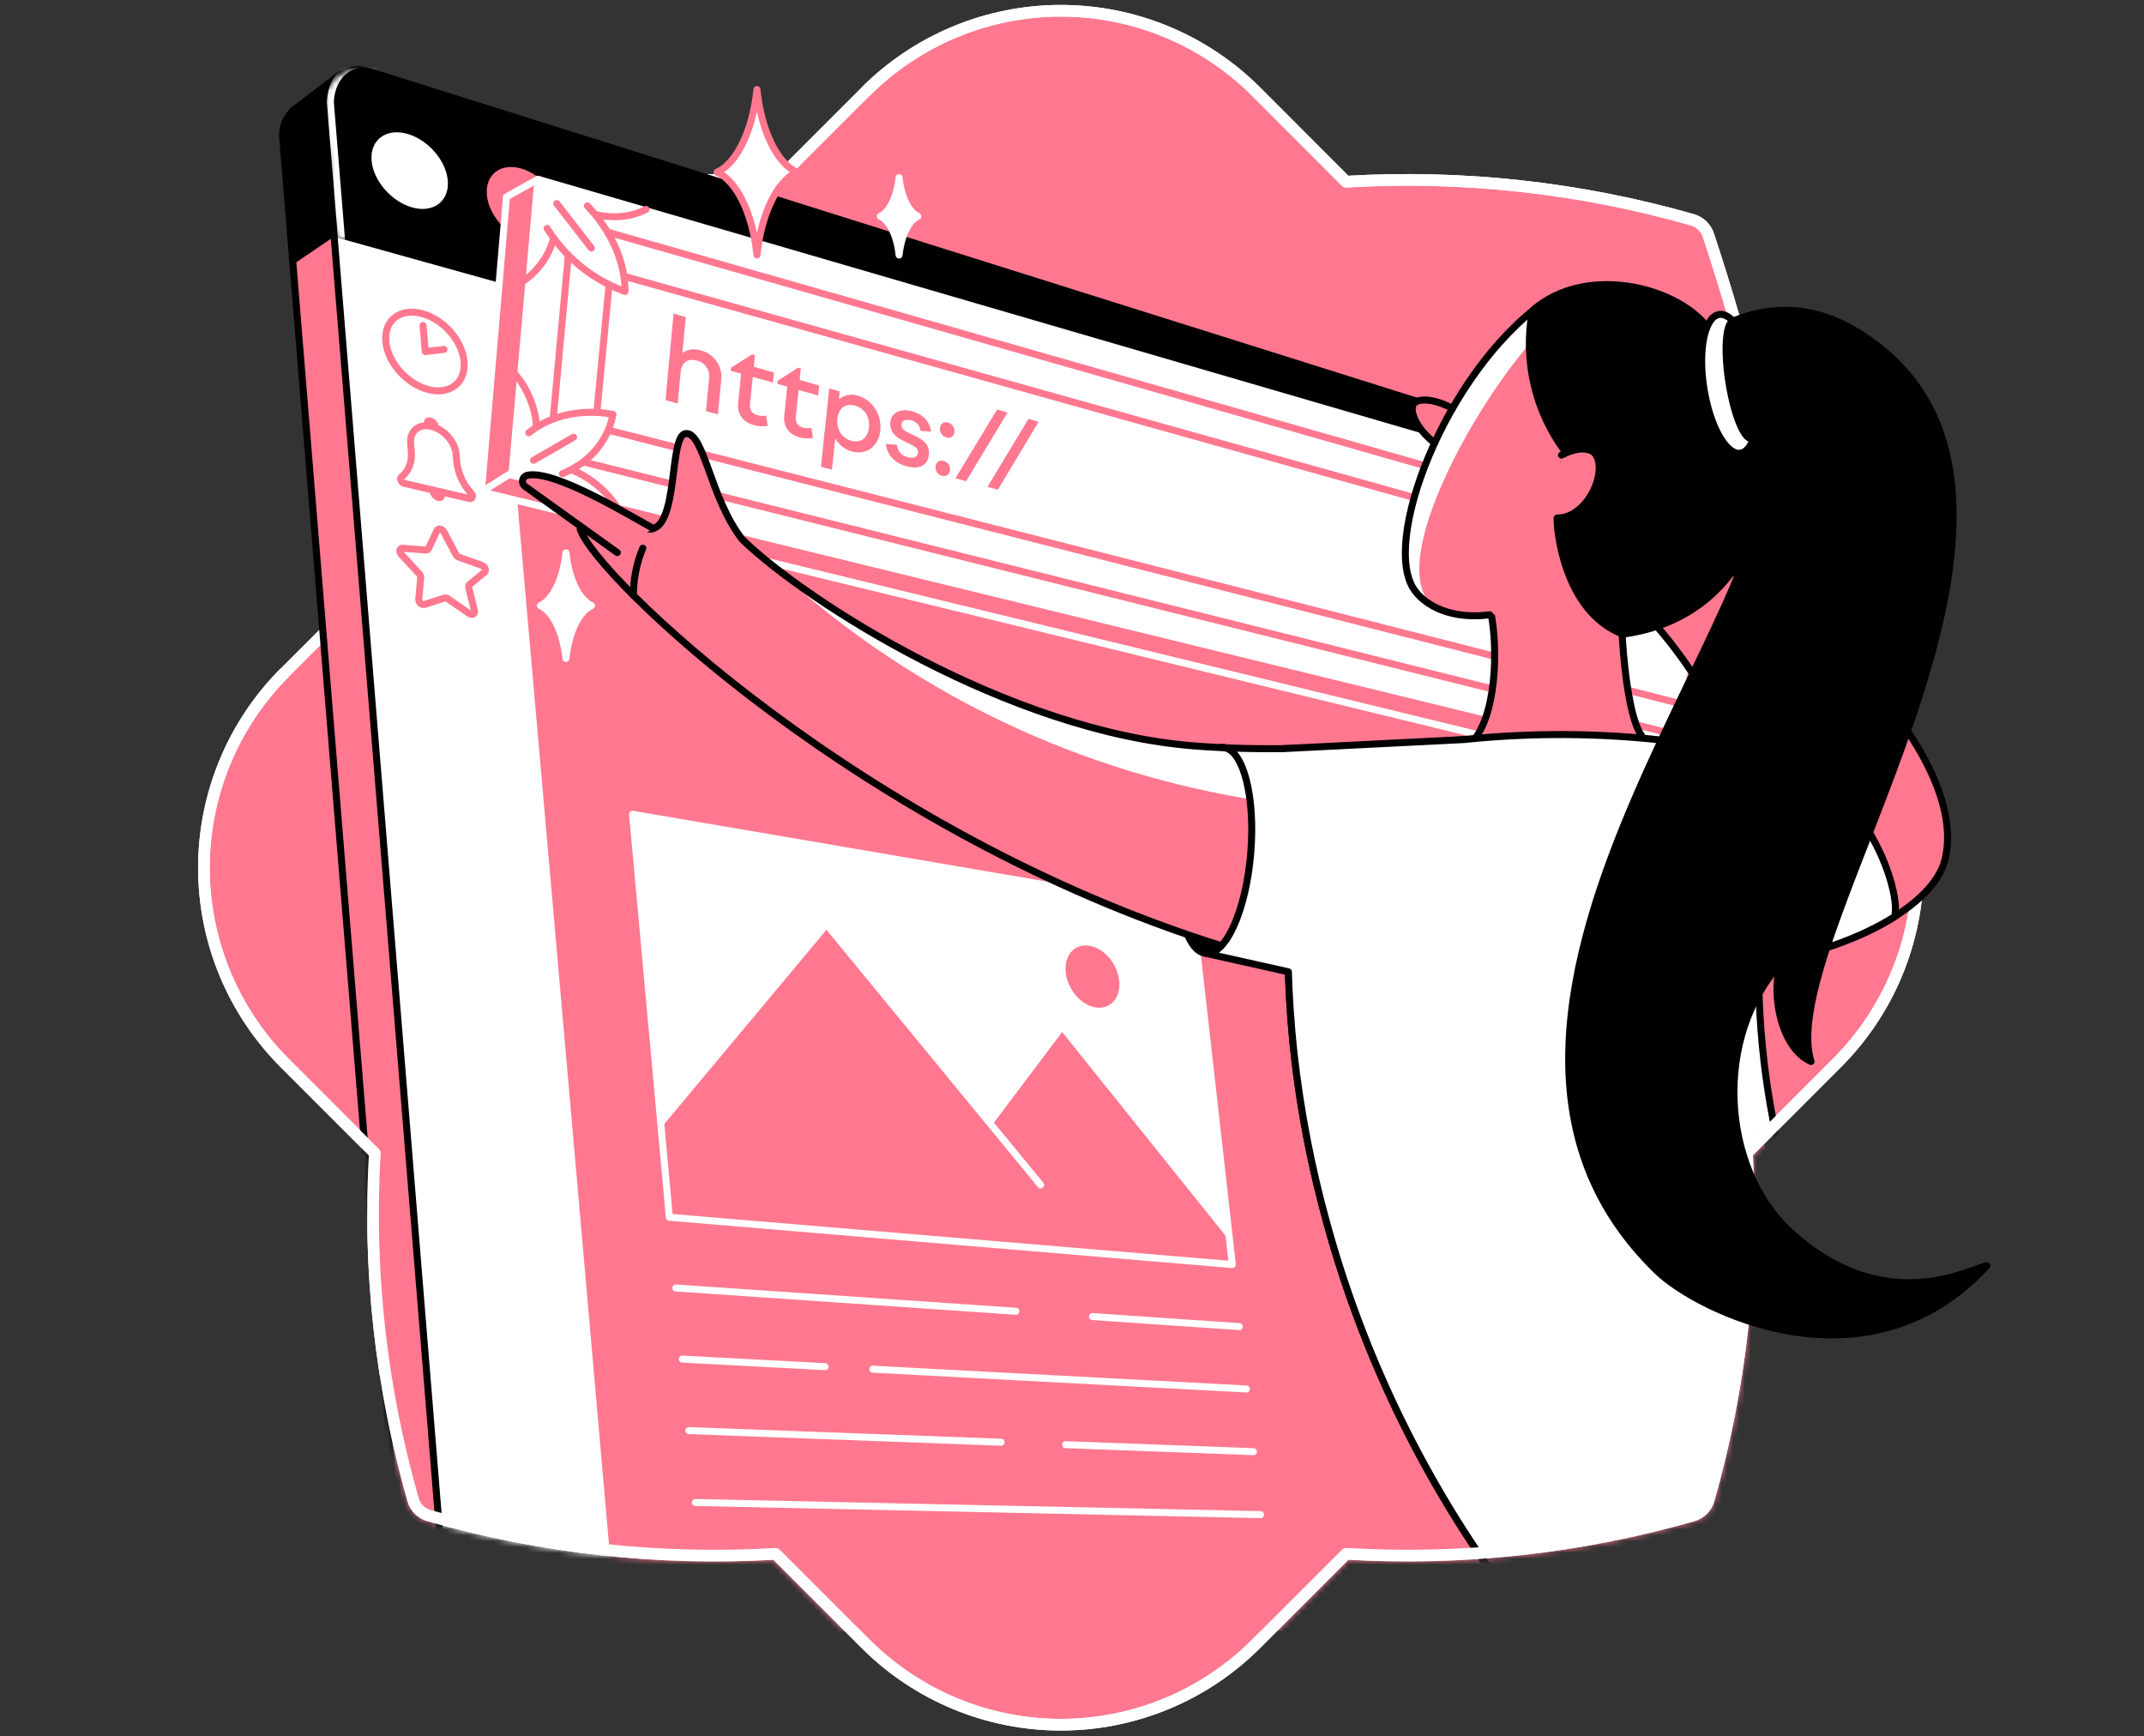
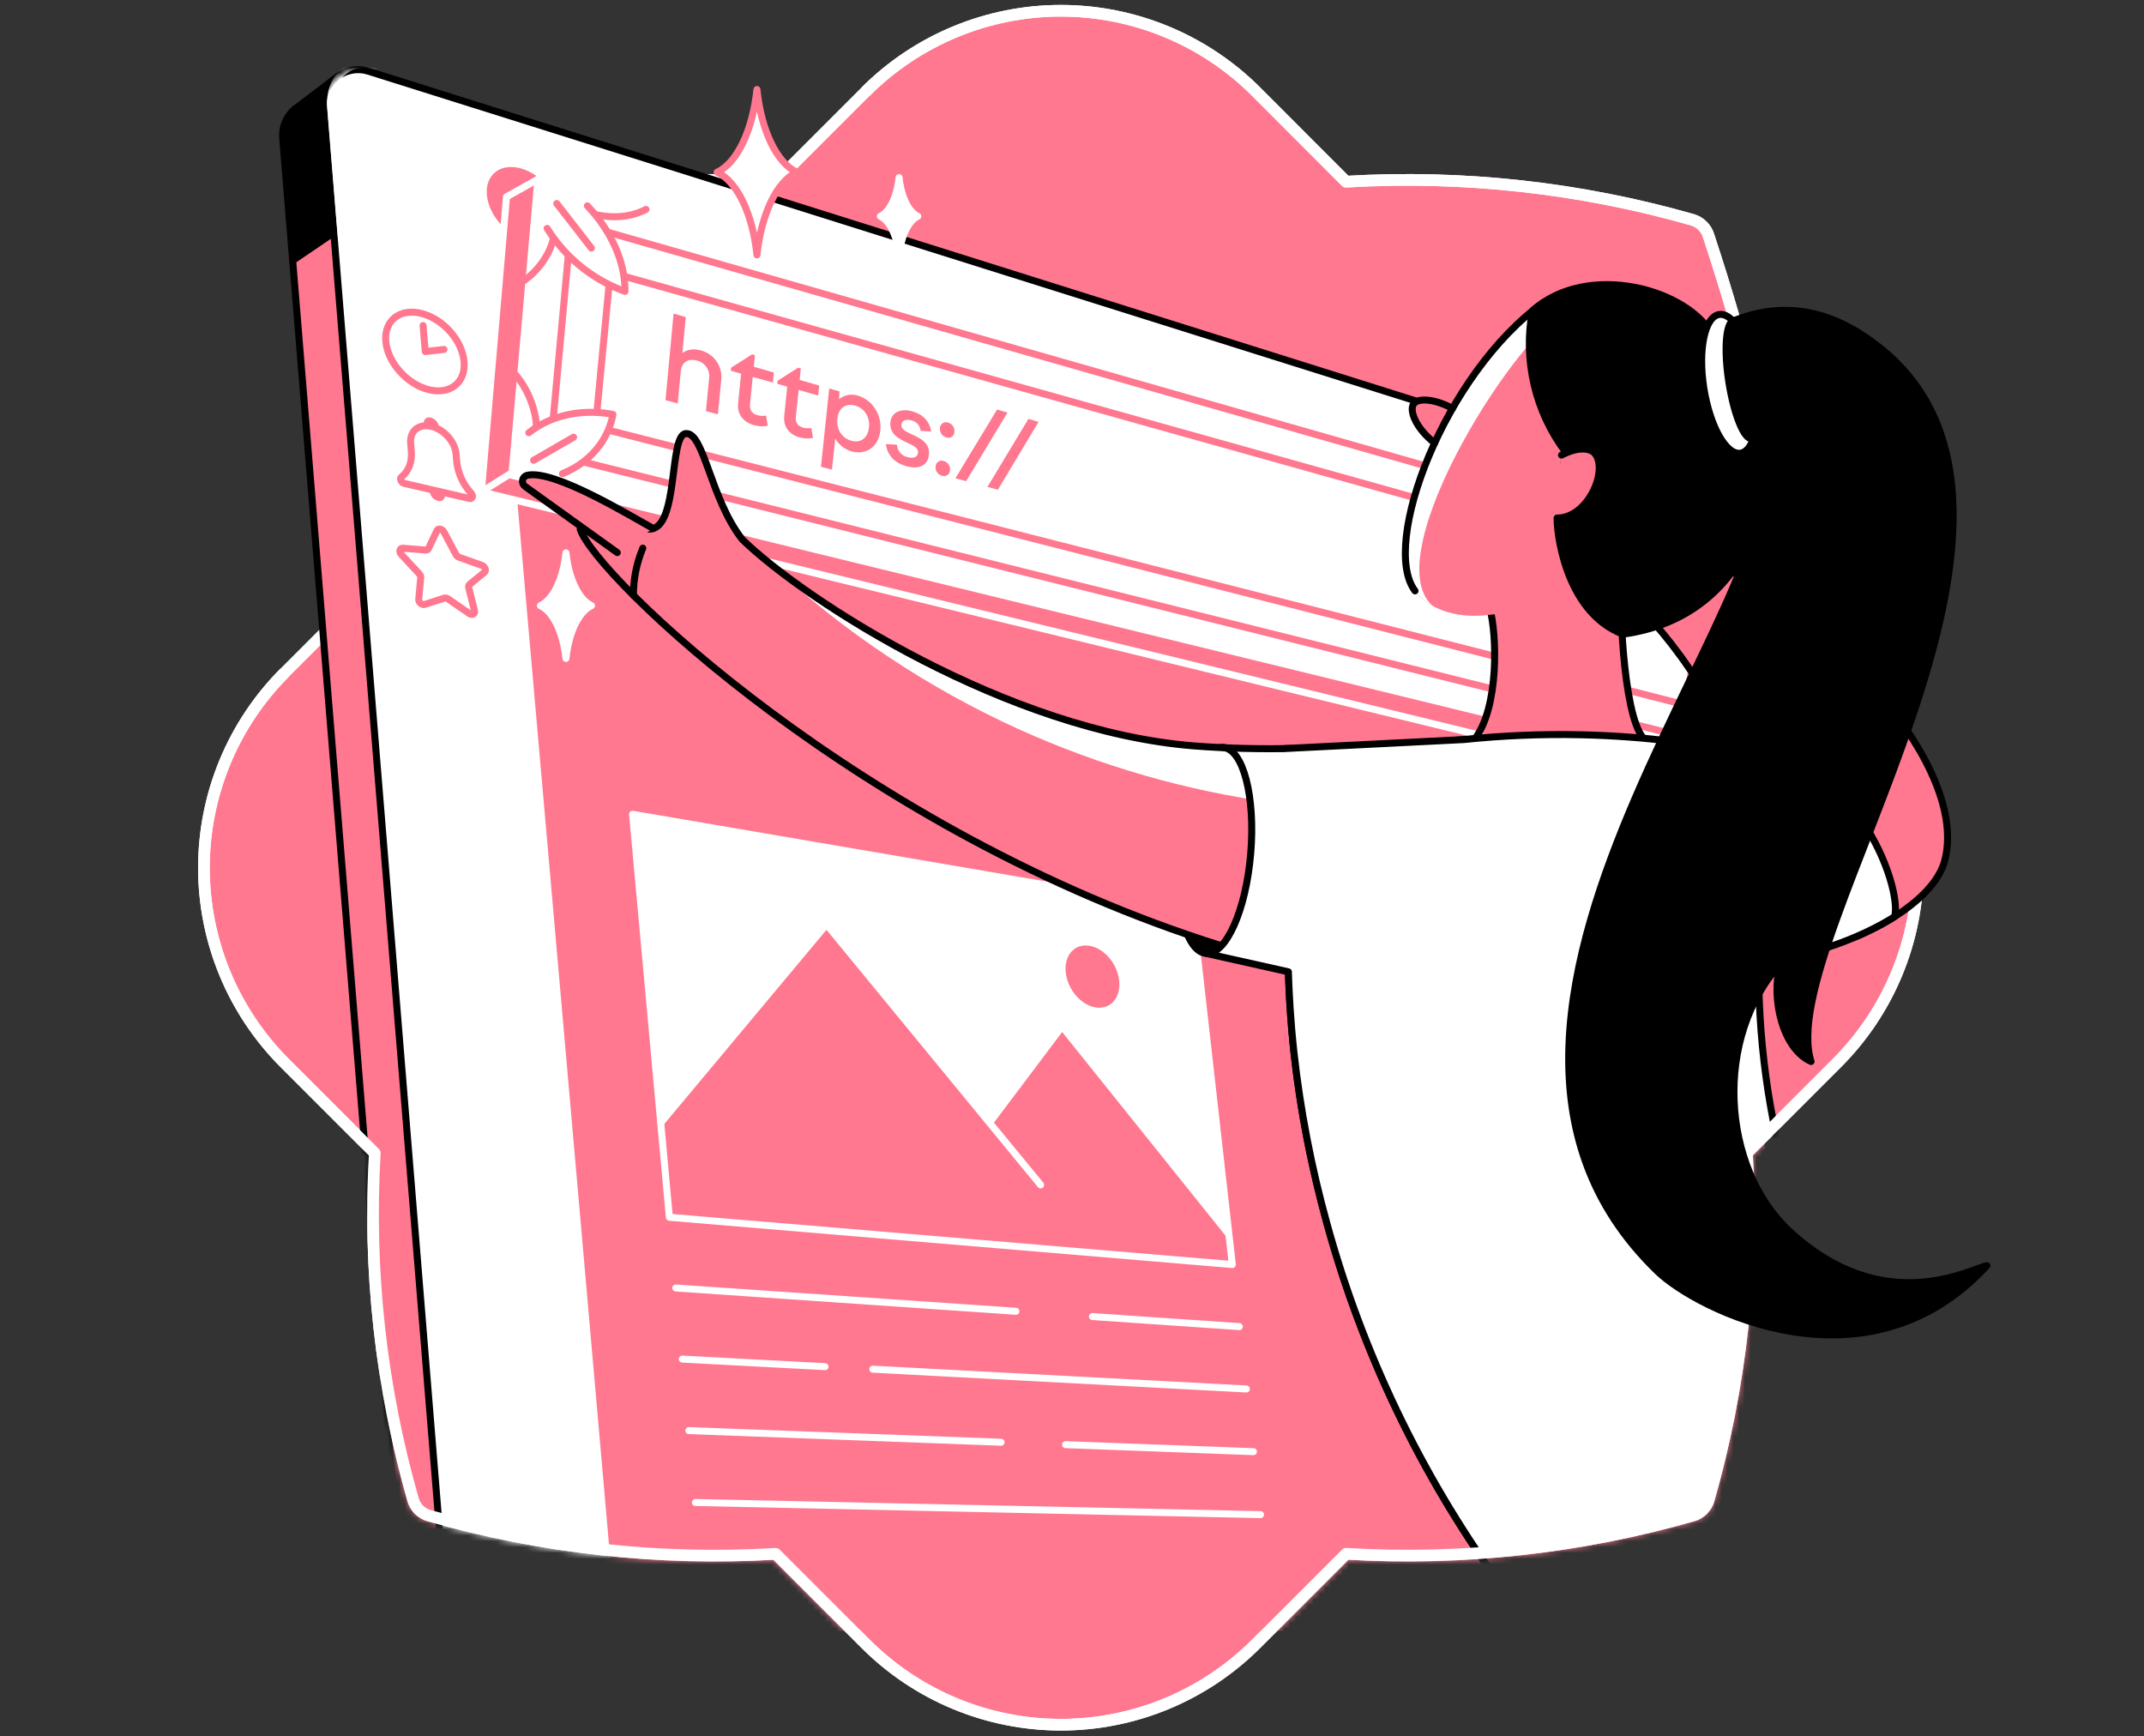
<svg xmlns="http://www.w3.org/2000/svg" width="368" height="298" viewBox="0 0 368 298" fill="none">
  <rect x="0" y="0" width="368" height="298" fill="#333333" stroke="none" />
  <path d="M305.359 103.912C306.528 83.934 299.055 58.053 293.261 40.456C293.065 39.816 292.716 39.234 292.243 38.76C291.77 38.286 291.189 37.935 290.549 37.737C271.223 32.212 251.102 29.995 231.037 31.181L215.608 15.732C211.207 11.329 205.981 7.837 200.23 5.455C194.479 3.072 188.315 1.846 182.09 1.846C175.865 1.846 169.701 3.072 163.95 5.455C158.199 7.837 152.973 11.329 148.572 15.732L133.119 31.181C113.054 29.999 92.933 32.218 73.607 37.744C72.963 37.93 72.376 38.276 71.901 38.751C71.427 39.225 71.081 39.812 70.895 40.456C65.365 59.781 63.147 79.903 64.335 99.968L48.886 115.418C44.483 119.819 40.991 125.044 38.609 130.796C36.226 136.547 35 142.711 35 148.936C35 155.161 36.226 161.325 38.609 167.076C40.991 172.827 44.483 178.053 48.886 182.454L64.335 197.903C63.154 217.955 65.376 238.061 70.905 257.371C71.088 258.02 71.433 258.611 71.907 259.09C72.382 259.569 72.97 259.919 73.617 260.107C92.943 265.633 113.064 267.851 133.129 266.667L148.572 282.106C152.972 286.51 158.198 290.003 163.949 292.386C169.7 294.769 175.864 295.996 182.09 295.996C188.315 295.996 194.48 294.769 200.231 292.386C205.982 290.003 211.208 286.51 215.608 282.106L231.057 266.66C251.123 267.847 271.244 265.631 290.57 260.104C291.214 259.917 291.801 259.57 292.275 259.095C292.75 258.62 293.096 258.033 293.282 257.388C298.809 238.063 301.028 217.942 299.845 197.876L315.294 182.427C319.697 178.026 323.19 172.801 325.573 167.049C327.956 161.298 329.183 155.134 329.183 148.909C329.183 142.683 327.956 136.519 325.573 130.768C323.19 125.017 319.697 119.791 315.294 115.39L305.359 103.912Z" fill="#FF788F" stroke="white" stroke-width="2" stroke-miterlimit="10" stroke-linejoin="round" />
  <mask id="mask0" mask-type="alpha" maskUnits="userSpaceOnUse" x="34" y="0" width="297" height="297">
    <path d="M305.359 103.912C306.528 83.934 299.055 58.053 293.261 40.456C293.065 39.816 292.716 39.234 292.243 38.76C291.77 38.286 291.189 37.935 290.549 37.737C271.223 32.212 251.102 29.995 231.037 31.181L215.608 15.732C211.207 11.329 205.981 7.837 200.23 5.455C194.479 3.072 188.315 1.846 182.09 1.846C175.865 1.846 169.701 3.072 163.95 5.455C158.199 7.837 152.973 11.329 148.572 15.732L133.119 31.181C113.054 29.999 102.826 8.474 83.5 14C78.893 -0.244 34.599 15.249 43 18.5C38.599 18.5 44.686 32.855 44.5 33.5C38.97 52.825 39.812 61.435 41 81.5L48.886 115.418C44.483 119.819 40.991 125.044 38.609 130.796C36.226 136.547 35 142.711 35 148.936C35 155.161 36.226 161.325 38.609 167.076C40.991 172.827 44.483 178.053 48.886 182.454L64.335 197.903C63.154 217.955 65.376 238.061 70.905 257.371C71.088 258.02 71.433 258.611 71.907 259.09C72.382 259.569 72.97 259.919 73.617 260.107C92.943 265.633 113.064 267.851 133.129 266.667L148.572 282.106C152.972 286.51 158.198 290.003 163.949 292.386C169.7 294.769 175.865 295.996 182.09 295.996C188.315 295.996 194.48 294.769 200.231 292.386C205.982 290.003 211.208 286.51 215.608 282.106L231.057 266.66C251.123 267.847 271.244 265.631 290.57 260.104C291.214 259.917 291.801 259.57 292.275 259.095C292.75 258.62 293.096 258.033 293.282 257.388C298.809 238.063 301.028 217.942 299.845 197.876L315.294 182.427C319.697 178.026 323.19 172.801 325.573 167.049C327.956 161.298 329.183 155.134 329.183 148.909C329.183 142.683 327.956 136.519 325.573 130.768C323.19 125.017 319.697 119.791 315.294 115.39L305.359 103.912Z" fill="#FF788F" stroke="white" stroke-width="2" stroke-miterlimit="10" stroke-linejoin="round" />
  </mask>
  <g mask="url(#mask0)">
    <path d="M288.476 90.669L58.401 18.252L57.484 13.488C57.484 13.488 51.348 18.187 51.184 18.276C50.291 18.86 49.573 19.674 49.105 20.632C48.637 21.591 48.437 22.658 48.526 23.721L69.39 279.897H314.207L288.476 90.669Z" fill="#FF788F" />
    <path d="M288.476 90.669L58.401 18.252L57.484 13.488C57.484 13.488 51.348 18.187 51.184 18.276C50.291 18.86 49.573 19.674 49.105 20.632C48.637 21.591 48.437 22.658 48.526 23.721L69.39 279.897" stroke="black" stroke-width="1.2" stroke-linecap="round" stroke-linejoin="round" />
    <path d="M58.401 18.252L57.484 13.488C57.484 13.488 51.348 18.187 51.184 18.276C50.291 18.86 49.573 19.674 49.105 20.632C48.637 21.591 48.437 22.658 48.526 23.721L50.291 45.395L57.347 40.607L60.767 38.24L74.277 23.222L58.401 18.252Z" fill="black" />
    <path d="M274.98 262.279L76.405 274.564L55.541 18.389C55.463 17.417 55.624 16.44 56.011 15.545C56.399 14.65 57 13.864 57.763 13.256C58.525 12.648 59.425 12.237 60.384 12.058C61.343 11.88 62.331 11.94 63.261 12.232L295.495 85.326L274.98 262.279Z" fill="white" stroke="black" stroke-width="1.2" stroke-linecap="round" stroke-linejoin="round" />
-     <path d="M298.549 107.855L57.347 40.634L55.538 18.403C55.459 17.431 55.621 16.454 56.008 15.559C56.395 14.664 56.997 13.878 57.759 13.27C58.522 12.662 59.422 12.251 60.38 12.072C61.339 11.893 62.327 11.953 63.257 12.246L282.987 81.393L298.549 107.855Z" fill="black" />
    <path d="M298.549 107.855L85.492 48.477L105.364 274.568H291.144L298.549 107.855Z" fill="#FF788F" />
    <path d="M76.261 31.037C76.531 34.173 74.117 35.952 70.843 35.005C67.57 34.057 64.639 30.688 64.376 27.511C64.112 24.333 66.585 22.586 69.879 23.584C73.172 24.583 75.991 27.907 76.261 31.037Z" fill="white" stroke="white" stroke-width="1.2" stroke-linecap="round" stroke-linejoin="round" />
    <path d="M95.496 36.766C95.773 39.844 93.489 41.588 90.366 40.685C87.243 39.782 84.435 36.506 84.162 33.4C83.888 30.295 86.214 28.568 89.371 29.518C92.528 30.469 95.216 33.688 95.496 36.766Z" fill="#FF788F" stroke="#FF788F" stroke-width="1.2" stroke-linecap="round" stroke-linejoin="round" />
    <path d="M76.35 84.991C76.408 85.692 75.878 86.127 75.163 85.963C74.8 85.869 74.473 85.669 74.223 85.39C73.973 85.111 73.811 84.764 73.757 84.393C73.696 83.692 74.23 83.257 74.948 83.425C75.31 83.519 75.636 83.718 75.885 83.997C76.135 84.275 76.296 84.621 76.35 84.991V84.991Z" fill="#FF788F" />
    <path d="M72.762 72.61C72.704 71.926 73.234 71.488 73.952 71.666C74.313 71.766 74.637 71.967 74.885 72.247C75.133 72.527 75.295 72.873 75.351 73.243" fill="#FF788F" />
    <path d="M80.902 84.683L80.762 84.522C79.453 83.064 78.627 81.236 78.399 79.29L78.282 77.921C78.105 75.832 76.23 73.711 74.079 73.184C71.928 72.658 70.317 73.937 70.484 76.047L70.601 77.432C70.751 79.228 70.18 80.788 69.003 81.786L68.884 81.889C68.835 81.934 68.797 81.99 68.774 82.052C68.75 82.115 68.742 82.182 68.75 82.248C68.776 82.416 68.851 82.573 68.964 82.699C69.078 82.825 69.226 82.916 69.39 82.96L75.016 84.263L80.57 85.549C80.635 85.571 80.704 85.577 80.772 85.565C80.839 85.552 80.902 85.523 80.955 85.479C81.008 85.436 81.048 85.379 81.073 85.315C81.097 85.251 81.104 85.182 81.094 85.114C81.078 84.954 81.01 84.803 80.902 84.683Z" fill="white" stroke="#FF788F" stroke-width="1.2" stroke-linecap="round" stroke-linejoin="round" />
    <path d="M79.654 62.076C79.962 65.65 77.24 67.805 73.546 66.864C69.852 65.924 66.52 62.202 66.219 58.57C65.918 54.938 68.716 52.824 72.441 53.819C76.165 54.815 79.346 58.502 79.654 62.076Z" fill="white" stroke="#FF788F" stroke-width="1.2" stroke-linecap="round" stroke-linejoin="round" />
    <path d="M72.615 55.868L72.992 60.338L76.203 59.969" fill="white" />
    <path d="M72.615 55.868L72.992 60.338L76.203 59.969" stroke="#FF788F" stroke-width="1.2" stroke-linecap="round" stroke-linejoin="round" />
    <path d="M76.2 91.302L78.252 95.159C78.365 95.375 78.554 95.542 78.782 95.628L82.698 97.027C83.242 97.222 83.512 97.923 83.156 98.214L80.595 100.31C80.522 100.377 80.47 100.463 80.445 100.558C80.42 100.653 80.423 100.754 80.454 100.847L81.443 104.808C81.58 105.359 81.049 105.649 80.543 105.297L76.891 102.776C76.803 102.71 76.702 102.663 76.594 102.641C76.486 102.619 76.375 102.62 76.268 102.646L72.899 103.731C72.427 103.885 71.815 103.354 71.873 102.835L72.215 99.113C72.22 98.998 72.2 98.884 72.159 98.777C72.117 98.67 72.053 98.572 71.972 98.491L68.87 95.139C68.436 94.667 68.603 94.051 69.154 94.092L73.067 94.397C73.162 94.41 73.259 94.394 73.345 94.349C73.43 94.304 73.499 94.234 73.542 94.147L75.003 91.052C75.208 90.604 75.916 90.761 76.2 91.302Z" fill="white" stroke="#FF788F" stroke-width="1.2" stroke-linecap="round" stroke-linejoin="round" />
    <path d="M211.518 217.019L114.889 208.906L108.572 139.742L204.643 156.177L211.518 217.019Z" fill="white" />
    <path d="M187.511 225.946L212.722 227.673" stroke="white" stroke-width="1.2" stroke-linecap="round" stroke-linejoin="round" />
    <path d="M115.997 221.041L174.374 225.043" stroke="white" stroke-width="1.2" stroke-linecap="round" stroke-linejoin="round" />
    <path d="M149.806 234.979L213.929 238.378" stroke="white" stroke-width="1.2" stroke-linecap="round" stroke-linejoin="round" />
    <path d="M117.113 233.248L141.605 234.544" stroke="white" stroke-width="1.2" stroke-linecap="round" stroke-linejoin="round" />
    <path d="M182.894 247.931L215.143 249.135" stroke="white" stroke-width="1.2" stroke-linecap="round" stroke-linejoin="round" />
    <path d="M118.234 245.52L171.826 247.517" stroke="white" stroke-width="1.2" stroke-linecap="round" stroke-linejoin="round" />
    <path d="M119.36 257.857L216.364 259.943" stroke="white" stroke-width="1.2" stroke-linecap="round" stroke-linejoin="round" />
    <path d="M182.312 177.115L155.792 212.34L211.518 217.019L211.056 212.949L182.312 177.115Z" fill="#FF788F" />
    <path d="M192.094 168.288C192.412 171.198 190.641 173.267 188.116 172.905C185.592 172.542 183.246 169.851 182.928 166.906C182.61 163.961 184.426 161.909 186.964 162.309C189.502 162.709 191.776 165.367 192.094 168.288Z" fill="#FF788F" />
    <path d="M178.615 203.355L141.861 158.636L113.408 192.694L114.889 208.906L182.647 214.594" fill="#FF788F" />
    <path d="M178.615 203.355L141.861 158.636L113.408 192.694" stroke="white" stroke-width="1.2" stroke-linecap="round" stroke-linejoin="round" />
    <path d="M211.518 217.019L114.889 208.906L108.572 139.742L204.643 156.177L211.518 217.019Z" stroke="white" stroke-width="1.2" stroke-linecap="round" stroke-linejoin="round" />
    <mask id="mask1" mask-type="alpha" maskUnits="userSpaceOnUse" x="55" y="11" width="244" height="97">
      <path d="M298.549 107.855L57.347 40.634L55.538 18.403C55.459 17.431 55.621 16.454 56.008 15.559C56.395 14.664 56.997 13.878 57.759 13.27C58.522 12.662 59.422 12.251 60.38 12.072C61.339 11.893 62.327 11.953 63.257 12.246L282.987 81.393L298.549 107.855Z" fill="black" />
    </mask>
    <g mask="url(#mask1)">
      <path d="M58.897 44.513L56.697 17.493C56.92 12.729 60.353 10.061 64.386 11.336" stroke="white" stroke-width="1.2" stroke-linecap="round" stroke-linejoin="round" />
    </g>
    <path d="M86.936 33.783L82.623 84.413L285.726 133.901L291.134 131.209L92.329 30.763L86.936 33.783Z" fill="#FF788F" stroke="white" stroke-width="1.2" stroke-linecap="round" stroke-linejoin="round" />
    <path d="M291.13 131.205L87.852 81.571L92.329 30.774L285.282 87.009C289.151 88.137 292.452 90.683 294.527 94.138C296.601 97.594 297.296 101.704 296.473 105.649L291.13 131.205Z" fill="white" />
    <path d="M104.745 46.753L285.726 97.441L294.944 122.426L102.207 73.263L104.745 46.753Z" stroke="#FF788F" stroke-width="1.2" stroke-linecap="round" stroke-linejoin="round" />
    <path d="M98.595 38.835L288.186 93.005C289.755 93.453 291.096 94.477 291.942 95.872C292.787 97.268 293.074 98.931 292.745 100.529L287.614 125.466L95.055 77.398L98.602 38.835H98.595ZM97.542 37.286L97.412 38.726L93.848 77.289L93.752 78.315L94.751 78.565L287.31 126.633L288.521 126.933L288.774 125.712L293.904 100.776C294.286 98.883 293.943 96.916 292.943 95.264C291.942 93.613 290.358 92.397 288.504 91.859L98.924 37.682L97.535 37.286H97.542Z" fill="#FF788F" />
    <path d="M92.329 30.763L87.852 81.571L291.13 131.216L295.46 110.496C296.56 105.232 295.633 99.746 292.864 95.136C290.096 90.525 285.691 87.129 280.528 85.624L92.329 30.763Z" stroke="white" stroke-width="1.2" stroke-linecap="round" stroke-linejoin="round" />
    <path d="M115.614 53.806L117.714 54.431L117.126 60.588C117.913 59.996 118.994 59.76 120.3 60.136C121.41 60.425 122.376 61.108 123.019 62.057C123.661 63.006 123.936 64.157 123.792 65.294L123.221 71.109L121.169 70.554L121.709 64.99C121.816 64.31 121.665 63.614 121.285 63.04C120.905 62.466 120.325 62.055 119.657 61.888C118.388 61.528 117.024 61.888 116.842 63.769L116.322 69.241L114.226 68.68L115.614 53.806Z" fill="#FF788F" />
    <path d="M129.097 60.807L129.583 60.95L129.381 62.944L132.832 63.936L132.657 65.663L129.206 64.685L128.734 69.35C128.628 70.428 129.104 71.013 130.068 71.276C130.534 71.383 131.016 71.401 131.488 71.327L131.782 73.075C131.019 73.219 130.233 73.189 129.483 72.986C127.548 72.466 126.504 71.078 126.689 69.224L127.202 64.128L125.437 63.629L125.489 63.102L129.097 60.807Z" fill="#FF788F" />
    <path d="M136.987 63.102L137.459 63.239L137.258 65.202L140.606 66.166L140.428 67.876L137.08 66.925L136.601 71.512C136.492 72.572 136.943 73.147 137.89 73.403C138.339 73.507 138.804 73.522 139.259 73.448L139.539 75.158C138.797 75.302 138.032 75.275 137.302 75.079C135.424 74.573 134.419 73.212 134.607 71.385L135.123 66.354L133.413 65.869L133.465 65.352L136.987 63.102Z" fill="#FF788F" />
    <path d="M144.095 67.172L144.03 68.506C144.472 68.142 145 67.896 145.563 67.791C146.127 67.686 146.707 67.725 147.252 67.904C149.738 68.619 151.397 71.174 151.099 73.903C150.802 76.632 148.705 78.147 146.219 77.48C145.017 77.145 143.993 76.353 143.366 75.274L142.798 80.6L140.91 80.107L142.33 66.662L144.095 67.172ZM143.729 71.854C143.537 73.67 144.502 75.199 146.123 75.644C147.744 76.088 148.962 75.162 149.153 73.369C149.345 71.577 148.384 70.055 146.759 69.607C145.134 69.159 143.924 70.038 143.729 71.854V71.854Z" fill="#FF788F" />
    <path d="M152.053 76.215L153.948 76.321C153.975 76.831 154.17 77.317 154.503 77.703C154.836 78.09 155.288 78.354 155.788 78.455C156.78 78.725 157.498 78.489 157.577 77.672C157.656 76.855 156.712 76.441 155.634 75.938C154.229 75.285 152.611 74.457 152.837 72.398C153.015 70.777 154.608 70.021 156.643 70.606C158.49 71.136 159.551 72.343 159.838 74.053L158.012 73.951C157.98 73.527 157.814 73.125 157.537 72.803C157.26 72.481 156.887 72.256 156.472 72.162C155.491 71.882 154.79 72.162 154.714 72.846C154.625 73.67 155.501 74.07 156.531 74.556C157.964 75.22 159.674 76.013 159.441 78.076C159.253 79.721 157.96 80.654 155.597 80.022C153.654 79.474 152.303 78.226 152.053 76.215Z" fill="#FF788F" />
    <path d="M161.339 73.451C161.344 73.287 161.388 73.127 161.468 72.983C161.548 72.84 161.661 72.718 161.797 72.627C161.934 72.536 162.09 72.479 162.254 72.462C162.417 72.444 162.582 72.465 162.735 72.524C163.082 72.619 163.383 72.837 163.581 73.137C163.779 73.437 163.861 73.799 163.812 74.156C163.809 74.317 163.767 74.476 163.689 74.618C163.612 74.759 163.501 74.88 163.367 74.97C163.232 75.059 163.078 75.115 162.918 75.133C162.757 75.15 162.594 75.128 162.444 75.069C162.096 74.978 161.792 74.764 161.589 74.467C161.386 74.17 161.297 73.809 161.339 73.451V73.451ZM160.59 80.059C160.593 79.894 160.636 79.733 160.714 79.588C160.793 79.443 160.905 79.319 161.042 79.227C161.178 79.135 161.335 79.077 161.499 79.058C161.663 79.039 161.828 79.06 161.982 79.119C162.328 79.207 162.63 79.42 162.828 79.716C163.027 80.013 163.11 80.373 163.06 80.726C163.053 80.887 163.009 81.044 162.931 81.184C162.853 81.325 162.743 81.445 162.61 81.535C162.477 81.626 162.324 81.683 162.165 81.704C162.005 81.724 161.843 81.707 161.692 81.653C161.345 81.567 161.042 81.358 160.84 81.064C160.637 80.771 160.548 80.413 160.59 80.059Z" fill="#FF788F" />
    <path d="M163.987 82.084L171.145 70.284L172.924 70.814L165.83 82.58L163.987 82.084Z" fill="#FF788F" />
    <path d="M169.49 83.561L176.525 71.881L178.263 72.398L171.282 84.044L169.49 83.561Z" fill="#FF788F" />
    <path d="M90.588 47.41C91.875 46.632 92.957 45.557 93.742 44.276C94.528 42.994 94.994 41.542 95.103 40.043C95.397 36.766 94.231 33.366 92.08 30.466" fill="white" />
    <path d="M92.08 30.452C94.451 33.37 97.647 35.505 101.249 36.578C104.872 37.621 108.264 37.3 110.884 35.938" fill="white" />
    <path d="M89.644 48.343C92.169 46.794 94.809 43.305 95.117 40.042" stroke="#FF788F" stroke-width="1.2" stroke-linecap="round" stroke-linejoin="round" />
    <path d="M101.249 36.578C104.871 37.621 108.264 37.3 110.884 35.938" stroke="#FF788F" stroke-width="1.2" stroke-linecap="round" stroke-linejoin="round" />
    <path d="M96.204 42.365C99.031 45.98 102.894 48.648 107.276 50.012C107.515 46.271 106.25 42.112 103.329 38.339C100.458 34.647 96.542 31.905 92.09 30.473C91.881 34.314 93.232 38.565 96.204 42.365Z" fill="white" />
    <path d="M101.506 42.58L95.565 34.929" stroke="#FF788F" stroke-width="1.2" stroke-linecap="round" stroke-linejoin="round" />
    <path d="M93.906 39.198C94.384 39.959 94.9 40.695 95.452 41.404C98.499 45.335 102.599 48.32 107.276 50.013C107.324 46.025 105.784 41.527 102.587 37.378C102.032 36.665 101.442 35.98 100.818 35.326" stroke="#FF788F" stroke-width="1.2" stroke-linecap="round" stroke-linejoin="round" />
    <path d="M105.969 85.788C103.663 83.117 100.587 81.225 97.162 80.374C93.592 79.491 90.219 79.905 87.61 81.301" fill="white" />
    <path d="M87.61 81.301C88.862 80.538 89.915 79.489 90.685 78.241C91.454 76.992 91.917 75.58 92.035 74.118C92.319 70.965 91.163 67.726 89.046 64.983" fill="white" />
-     <path d="M106.161 87.423C104.396 84.495 100.723 81.267 97.172 80.374" stroke="#FF788F" stroke-width="1.2" stroke-linecap="round" stroke-linejoin="round" />
    <path d="M92.035 74.112C92.319 70.958 90.606 66.57 88.304 64.118" stroke="#FF788F" stroke-width="1.2" stroke-linecap="round" stroke-linejoin="round" />
    <path d="M99.399 79.816C100.98 78.922 102.33 77.669 103.34 76.158C104.349 74.648 104.991 72.922 105.214 71.119C101.109 70.171 96.878 70.558 93.455 72.528C91.856 73.422 90.493 74.682 89.477 76.205C88.461 77.729 87.821 79.472 87.61 81.29C91.796 82.204 96.006 81.783 99.399 79.816Z" fill="white" />
    <path d="M98.455 75.028L91.587 78.996" stroke="#FF788F" stroke-width="1.2" stroke-linecap="round" stroke-linejoin="round" />
    <path d="M96.533 81.297C97.223 81.014 97.894 80.686 98.54 80.316C102.258 78.157 104.516 74.826 105.213 71.119C100.88 70.301 96.348 70.862 92.586 73.027C91.949 73.395 91.34 73.809 90.763 74.265" stroke="#FF788F" stroke-width="1.2" stroke-linecap="round" stroke-linejoin="round" />
    <path d="M82.619 84.413L87.609 81.294" stroke="white" stroke-width="1.2" stroke-linecap="round" stroke-linejoin="round" />
    <path d="M214.674 146.471C215.493 136.717 213.385 128.577 209.965 128.29C206.544 128.003 203.108 135.677 202.289 145.431C201.47 155.186 203.578 163.326 206.998 163.613C210.419 163.9 213.855 156.226 214.674 146.471Z" fill="black" stroke="black" stroke-width="1.2" stroke-linecap="round" stroke-linejoin="round" />
    <path d="M221.081 165.531C153.812 148.608 102.142 99.124 99.584 90.785H111.476C116.586 90.785 114.752 74.676 117.701 74.392C120.844 74.088 121.901 85.559 127.414 92.57C138.359 103.173 173.091 125.5 205.016 127.997C210.115 128.394 215.321 128.517 220.52 128.466" fill="#FF788F" />
    <path d="M174.866 125.148C188.843 131.47 203.662 135.732 218.861 137.803C219.415 134.686 219.968 131.571 220.52 128.459C215.321 128.51 210.115 128.387 205.016 127.99C176.946 125.795 146.718 108.276 132.377 96.866C144.924 108.521 159.272 118.071 174.866 125.148V125.148Z" fill="white" />
    <path d="M223.293 128.428C220.934 128.483 218.505 128.5 215.984 128.466C213.932 128.442 211.921 128.38 209.965 128.295C213.385 128.582 215.495 136.726 214.675 146.48C213.854 156.235 210.42 163.923 207 163.622L224.785 167.607L230.709 135.313L223.293 128.428Z" fill="white" />
    <path d="M209.965 128.291C213.385 128.579 215.495 136.722 214.675 146.477C213.854 156.231 210.42 163.92 207 163.619L221.135 166.783" stroke="black" stroke-width="1.2" stroke-linecap="round" stroke-linejoin="round" />
    <path d="M209.592 162.288C148.004 143.026 101.992 98.645 99.584 90.806H111.476C116.586 90.806 114.752 74.696 117.701 74.412C120.844 74.108 121.901 85.579 127.414 92.591C138.359 103.194 173.091 125.521 205.016 128.018C227.764 129.796 252.619 126.051 269.61 126.208" stroke="black" stroke-width="1.2" stroke-linecap="round" stroke-linejoin="round" />
    <path d="M221.135 166.783C221.518 179.037 223.119 193.054 227.771 210.028C233.838 232.079 243.792 252.871 257.164 271.425" stroke="black" stroke-width="1.2" stroke-linecap="round" stroke-linejoin="round" />
    <path d="M253.06 128.476C257.345 123.021 256.955 108.871 255.7 104.357C253.06 87.741 278.062 87.741 278.311 99.794C277.911 104.661 278.814 125.282 282.706 127.156C281.827 139.739 262.937 142.39 253.06 128.476Z" fill="#FF788F" />
    <path d="M253.06 126.923C257.345 121.451 256.955 108.871 255.7 104.35C253.06 87.734 278.062 87.734 278.311 99.787C277.911 104.654 278.814 125.275 282.706 127.149C281.827 139.739 258.963 141.87 253.06 126.923Z" stroke="black" stroke-width="1.2" stroke-linecap="round" stroke-linejoin="round" />
    <path d="M110.33 94.075C109.263 96.635 108.715 99.381 108.719 102.154" stroke="black" stroke-width="1.2" stroke-linecap="round" stroke-linejoin="round" />
    <path d="M105.952 94.835L90.127 83.48C89.962 83.364 89.834 83.204 89.756 83.018C89.678 82.832 89.655 82.629 89.688 82.43C89.721 82.232 89.81 82.047 89.944 81.897C90.078 81.746 90.251 81.637 90.445 81.581C95.113 80.442 108.791 88.921 112.119 90.689" fill="#FF788F" />
    <path d="M105.952 94.835L90.127 83.48C89.962 83.364 89.834 83.204 89.756 83.018C89.678 82.832 89.655 82.629 89.688 82.43C89.721 82.232 89.81 82.047 89.944 81.897C90.078 81.746 90.251 81.637 90.445 81.581C95.113 80.442 108.791 88.921 112.119 90.689" stroke="black" stroke-width="1.2" stroke-linecap="round" stroke-linejoin="round" />
    <path d="M289.827 259.782C290.472 259.597 291.06 259.25 291.535 258.776C292.01 258.302 292.356 257.715 292.543 257.07C298.069 237.744 300.287 217.623 299.103 197.558L304.367 192.407C302.551 183.004 301.723 173.437 301.897 163.862C298.201 155.817 294.503 147.774 290.802 139.732L286.53 127.204C278.52 125.206 256.822 126.403 251.275 126.916L220.53 128.459L221.146 166.766C221.529 179.02 223.129 193.036 227.781 210.011C233.276 230.001 241.975 248.968 253.539 266.175C265.824 265.306 277.985 263.164 289.827 259.782Z" fill="white" />
    <path d="M220.52 128.466L251.264 126.923C257.905 126.232 264.583 125.956 271.259 126.099C276.923 126.219 282.18 126.636 286.968 127.214C288.243 131.391 289.517 135.566 290.792 139.739C294.49 147.783 298.189 155.827 301.887 163.869C301.361 191.851 309.483 219.315 325.145 242.51L288.425 264.687L257.164 271.425C243.792 252.871 233.838 232.079 227.771 210.028C225.103 200.419 223.209 190.611 222.107 180.7C221.501 175.155 221.252 170.401 221.142 166.783" stroke="black" stroke-width="1.2" stroke-linecap="round" stroke-linejoin="round" />
  </g>
  <path d="M148.572 15.732C152.973 11.329 158.199 7.837 163.95 5.455C169.701 3.072 175.865 1.846 182.09 1.846C188.315 1.846 194.479 3.072 200.23 5.455C205.981 7.837 211.207 11.329 215.608 15.732L231.037 31.181C251.102 29.995 271.223 32.212 290.549 37.737C291.189 37.935 291.77 38.286 292.243 38.76C292.716 39.234 293.065 39.816 293.261 40.456C299.055 58.053 306.528 83.934 305.359 103.912L315.294 115.39C319.697 119.791 323.19 125.017 325.573 130.768C327.956 136.519 329.183 142.683 329.183 148.909C329.183 155.134 327.956 161.298 325.573 167.049C323.19 172.801 319.697 178.026 315.294 182.427L299.845 197.876C301.028 217.942 298.809 238.063 293.282 257.388C293.096 258.033 292.75 258.62 292.275 259.095C291.801 259.57 291.214 259.917 290.57 260.104C271.244 265.631 251.123 267.847 231.057 266.66L215.608 282.106C211.208 286.51 205.982 290.003 200.231 292.386C194.48 294.769 188.315 295.996 182.09 295.996C175.865 295.996 169.7 294.769 163.949 292.386C158.198 290.003 152.972 286.51 148.572 282.106L133.129 266.667C113.064 267.851 92.943 265.633 73.617 260.107C72.97 259.919 72.382 259.569 71.907 259.09C71.433 258.611 71.088 258.02 70.905 257.371C65.376 238.061 63.154 217.955 64.335 197.903L48.886 182.454C44.483 178.053 40.991 172.827 38.609 167.076C36.226 161.325 35 155.161 35 148.936C35 142.711 36.226 136.547 38.609 130.796C40.991 125.044 44.483 119.819 48.886 115.418" stroke="white" stroke-width="2" stroke-miterlimit="10" stroke-linejoin="round" />
  <path d="M291.643 143.423C292.858 142.239 293.459 141.894 294.403 140.905C304.586 130.224 284.912 107.702 282.706 105.677L290.433 94.571C314.744 105.677 338.152 132.02 333.75 147.848C332.443 152.548 326.725 157.199 318.916 160.599C312.155 163.544 311.884 152.999 303.501 153.293C302.236 145.827 292.905 150.903 291.643 143.423Z" fill="#FF788F" stroke="black" stroke-width="1.2" stroke-linecap="round" stroke-linejoin="round" />
  <path d="M303.118 165.124C311.58 163.807 319.488 160.924 325.189 157.326C326.646 152.346 317.87 127.86 298.785 130.224H297.037C297.721 134.225 297.171 138.001 294.404 140.905C293.46 141.894 292.858 142.239 291.644 143.423" fill="white" />
  <path d="M303.118 165.124C311.58 163.807 319.488 160.924 325.189 157.326C326.646 152.346 317.87 127.86 298.785 130.224H297.037C297.721 134.225 297.171 138.001 294.404 140.905C293.46 141.894 292.858 142.239 291.644 143.423" stroke="black" stroke-width="1.2" stroke-linecap="round" stroke-linejoin="round" />
  <path d="M264.908 51.911C247.971 64.08 236.838 93.391 242.875 101.408C244.882 104.08 249.287 106.34 255.7 105.513L270.103 103.936L284.051 91.941L279.262 49.633L264.908 51.911Z" fill="#FF788F" />
  <path d="M269.251 53.344C268.79 52.814 268.276 52.334 267.716 51.911H264.908C247.971 64.08 236.838 93.391 242.875 101.408C243.683 102.447 244.694 103.309 245.847 103.943C236.031 95.064 261.306 55.772 269.251 53.344Z" fill="white" />
  <path d="M294.106 57.807C289.978 49.64 272.514 44.786 263.009 53.361C262.238 57.549 262.339 61.851 263.305 65.999C264.27 70.146 266.08 74.05 268.622 77.467C268.382 81.28 267.521 85.094 267.281 88.907C267.127 90.44 268.348 104.935 278.568 108.834C301.552 105.694 304.616 82.419 304.196 74.481C302.619 68.266 295.659 64.015 294.106 57.807Z" fill="black" stroke="black" stroke-width="1.2" stroke-linecap="round" stroke-linejoin="round" />
  <path d="M249.304 70.096C246.288 68.441 243.422 68.26 242.652 69.292C241.831 70.397 242.97 73.458 246.243 76.03" fill="#FF788F" />
  <path d="M249.304 70.096C246.288 68.441 243.422 68.26 242.652 69.292C241.831 70.397 242.97 73.458 246.243 76.03" stroke="black" stroke-width="1.2" stroke-linecap="round" stroke-linejoin="round" />
  <path d="M268.017 78.106C271.406 76.348 273.205 77.221 273.667 77.73C276.177 80.49 272.394 89.239 266.255 88.918" fill="#FF788F" />
  <path d="M268.017 78.106C271.406 76.348 273.205 77.221 273.667 77.73C276.177 80.49 272.665 88.904 267.264 88.904" stroke="black" stroke-width="1.2" stroke-linecap="round" stroke-linejoin="round" />
  <path d="M292.444 66.563C293.47 73.137 296.281 78.154 298.751 77.775C301.22 77.395 302.404 71.755 301.391 65.185C300.379 58.614 297.554 53.59 295.081 53.973C292.608 54.356 291.428 59.989 292.444 66.563Z" fill="white" stroke="black" stroke-width="1.2" stroke-linecap="round" stroke-linejoin="round" />
  <path d="M307.113 211.266C295.46 200.451 293.955 177.909 305.841 165.124C303.925 169.081 305.157 179.585 310.851 182.177C304.206 161.132 359.877 87.474 321.824 59.028C317.719 55.95 309.131 50.402 297.574 55.044C296.247 55.249 295.864 59.945 296.733 65.534C297.601 71.122 299.37 75.49 300.697 75.285C316.351 94.342 237.265 172.532 284.488 218.182C291.291 224.759 320.486 239.541 341.028 217.217C338.343 217.696 323.421 226.397 307.113 211.266Z" fill="black" stroke="black" stroke-width="1.2" stroke-linecap="round" stroke-linejoin="round" />
-   <path d="M264.908 51.911C247.971 64.08 236.838 93.391 242.875 101.408C244.882 104.08 249.287 106.34 255.7 105.513" stroke="black" stroke-width="1.2" stroke-linecap="round" stroke-linejoin="round" />
+   <path d="M264.908 51.911C247.971 64.08 236.838 93.391 242.875 101.408" stroke="black" stroke-width="1.2" stroke-linecap="round" stroke-linejoin="round" />
  <path d="M154.321 43.771C153.979 40.46 152.707 37.854 151.106 37.122C152.707 36.39 153.969 33.787 154.321 30.473C154.663 33.787 155.939 36.39 157.539 37.122C155.939 37.854 154.677 40.46 154.321 43.771Z" fill="white" stroke="white" stroke-width="1.2" stroke-linecap="round" stroke-linejoin="round" />
  <path d="M129.924 43.75C129.197 36.682 126.492 31.119 123.088 29.556C126.492 27.994 129.175 22.437 129.924 15.362C130.652 22.437 133.365 27.994 136.769 29.556C133.365 31.119 130.681 36.682 129.924 43.75Z" fill="white" stroke="#FF788F" stroke-width="1.2" stroke-linecap="round" stroke-linejoin="round" />
  <path d="M97.142 112.999C96.659 108.488 94.942 104.938 92.757 103.943C94.942 102.944 96.659 99.397 97.142 94.882C97.624 99.397 99.341 102.944 101.526 103.943C99.341 104.938 97.61 108.488 97.142 112.999Z" fill="white" stroke="white" stroke-width="1.2" stroke-linecap="round" stroke-linejoin="round" />
</svg>